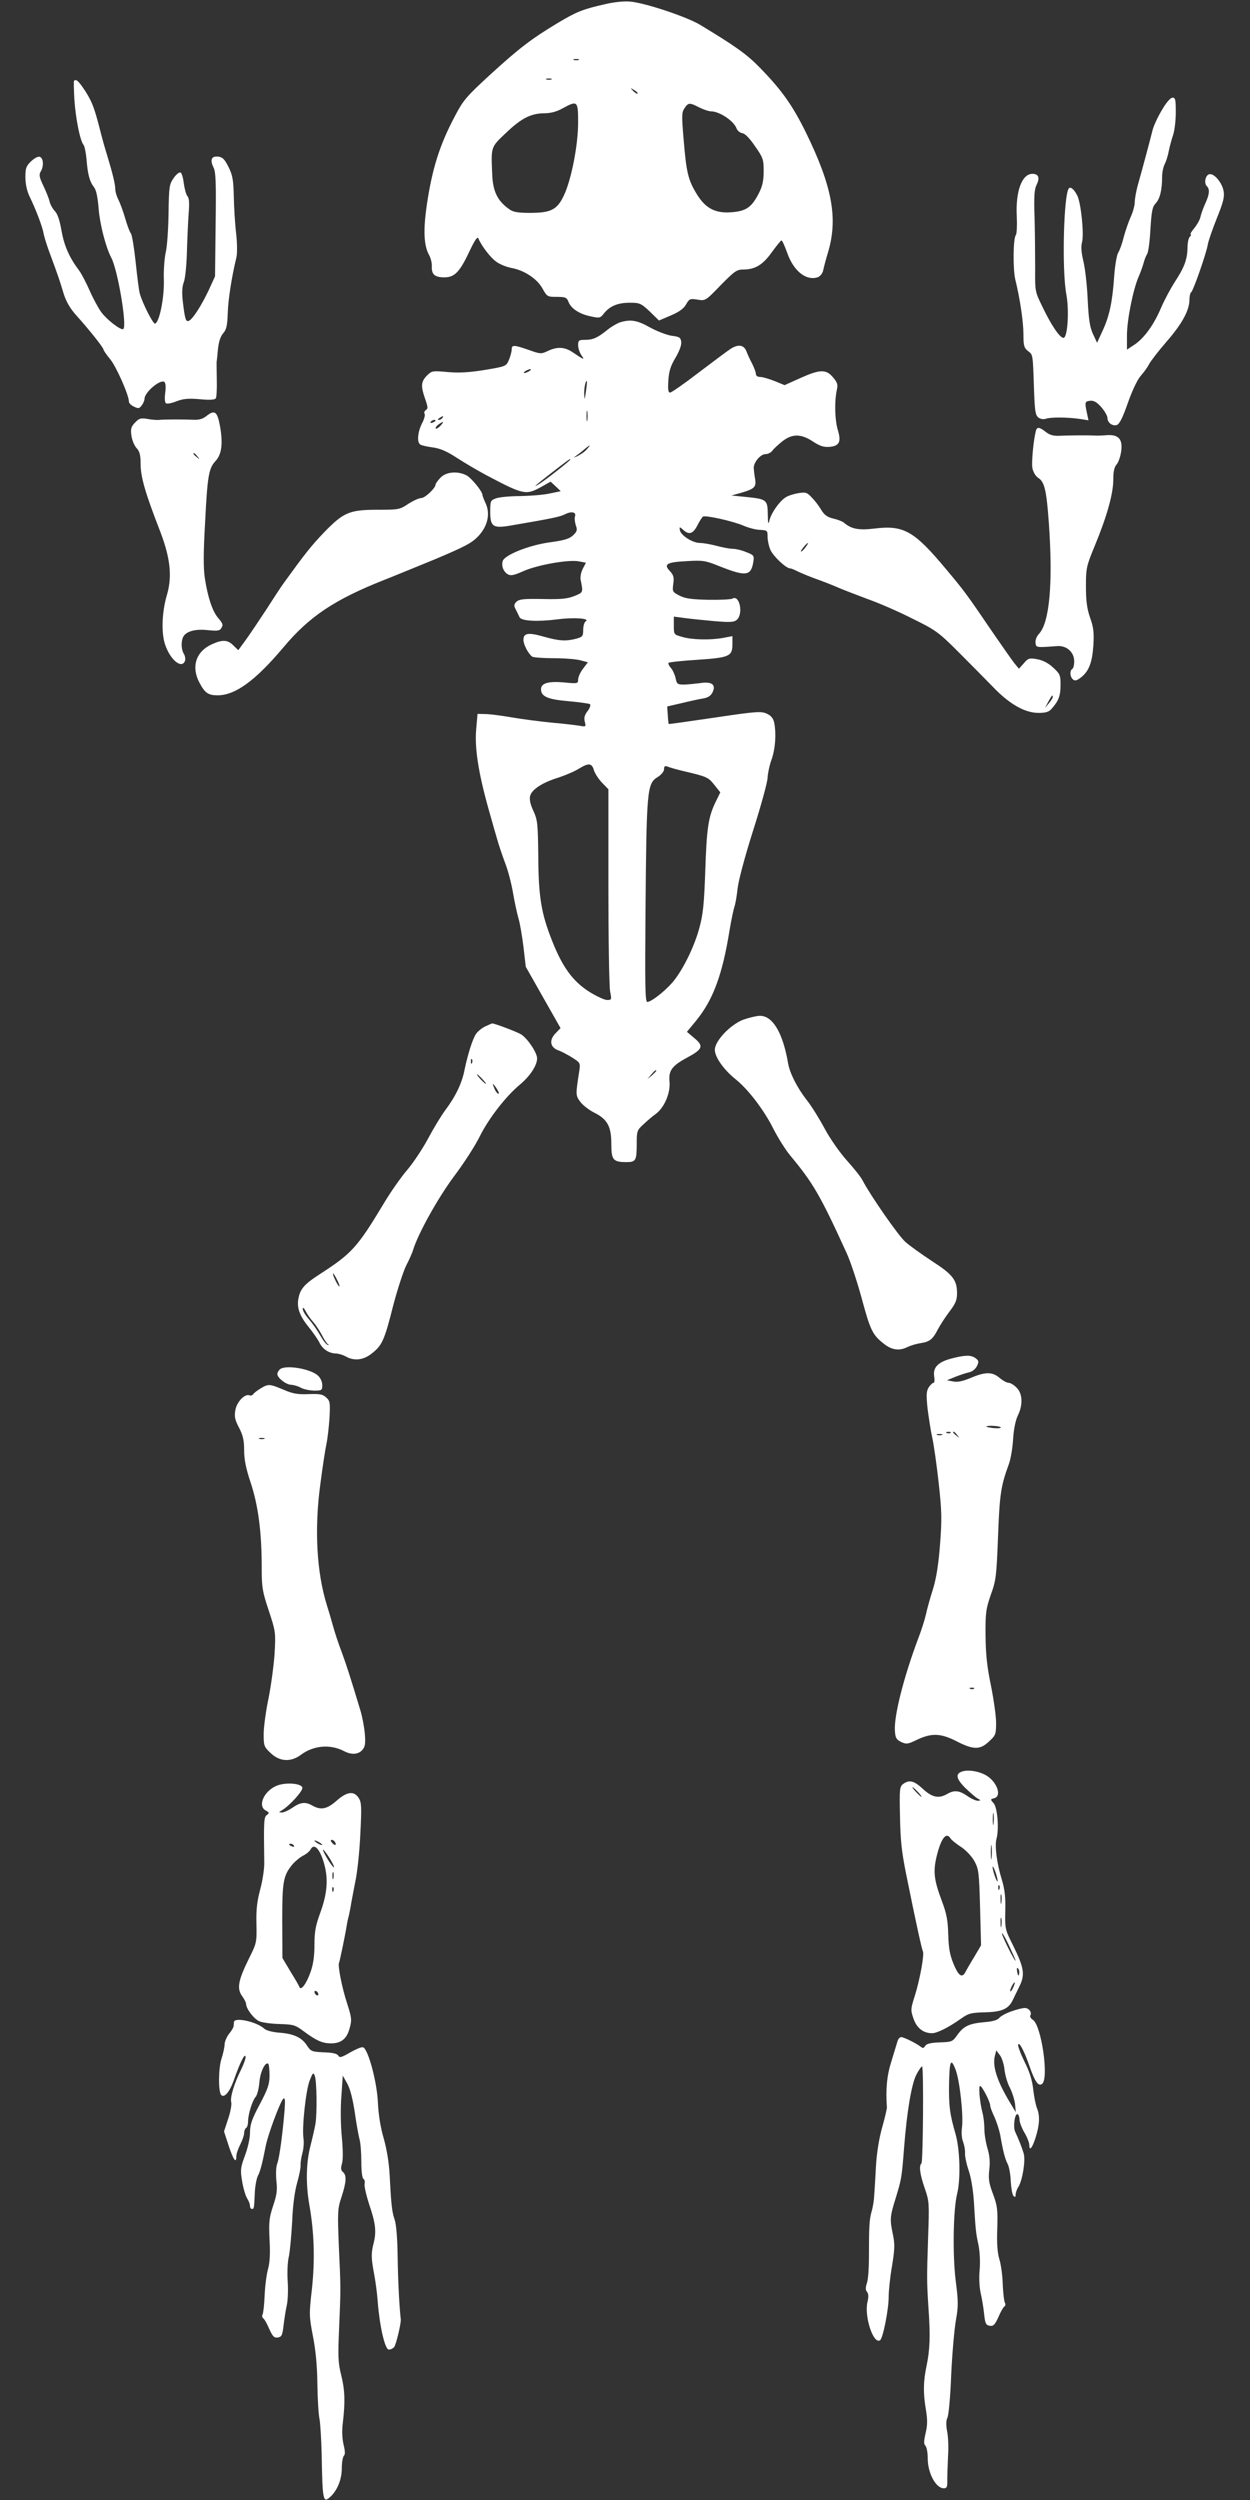
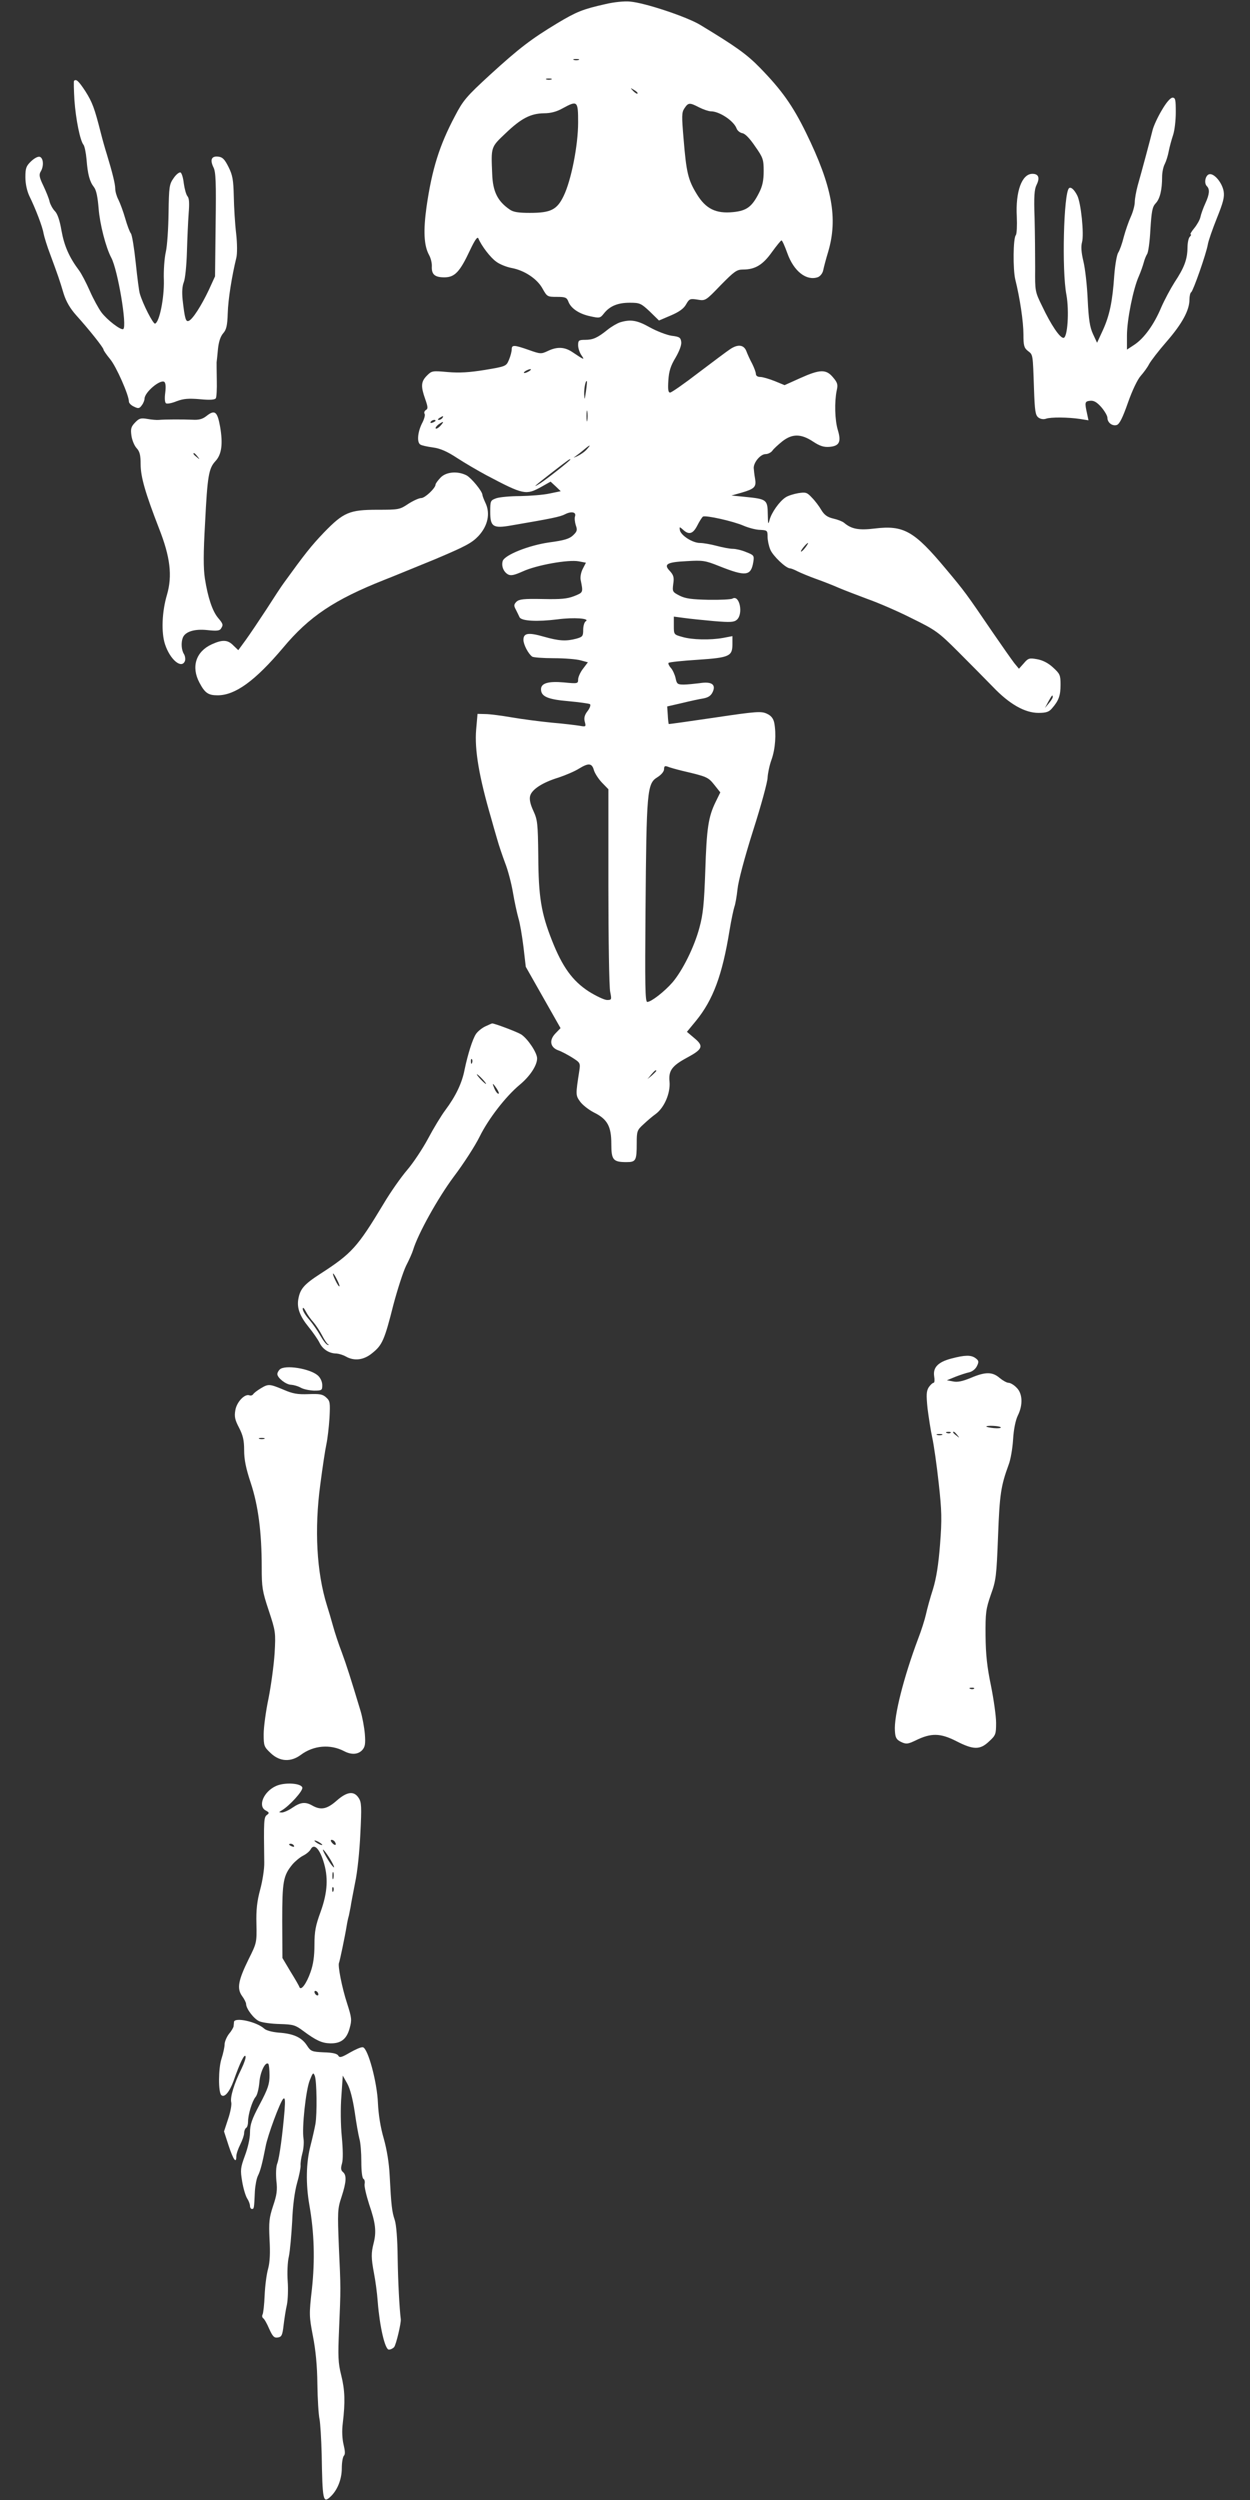
<svg xmlns="http://www.w3.org/2000/svg" version="1.0" width="640pt" height="1280pt" viewBox="0 0 640 1280" preserveAspectRatio="xMidYMid meet">
  <rect x="0" y="0" width="640" height="1280" fill="#333333" stroke="none" />
  <g transform="translate(0,1280) scale(0.1,-0.1)" fill="#ffffff" stroke="none">
    <path d="M3100 12779 c-116 -26 -148 -39 -245 -97 -136 -82 -197 -129 -345 -264 -122 -112 -139 -132 -181 -213 -79 -149 -117 -270 -145 -463 -17 -123 -14 -199 13 -248 9 -16 15 -42 14 -58 -2 -41 15 -56 64 -56 53 0 79 27 131 138 24 51 38 72 43 62 16 -39 63 -100 92 -120 17 -13 52 -27 78 -32 66 -12 132 -56 159 -106 23 -41 25 -42 73 -42 43 0 51 -3 59 -24 13 -35 55 -63 111 -75 49 -11 52 -10 71 14 30 38 71 55 132 55 52 0 58 -3 103 -45 l47 -46 61 26 c42 18 66 35 78 57 16 28 20 30 58 24 41 -7 42 -6 119 74 70 71 82 80 115 80 61 0 101 24 147 89 24 33 46 60 49 60 4 1 17 -29 30 -65 33 -93 98 -144 157 -123 12 5 24 20 27 36 3 15 14 57 25 93 51 172 21 336 -113 610 -69 141 -126 220 -235 332 -69 71 -126 111 -306 220 -69 42 -285 114 -361 120 -27 3 -84 -3 -125 -13z m-137 -286 c-7 -2 -19 -2 -25 0 -7 3 -2 5 12 5 14 0 19 -2 13 -5z m-140 -100 c-7 -2 -19 -2 -25 0 -7 3 -2 5 12 5 14 0 19 -2 13 -5z m441 -72 c-2 -3 -12 3 -22 13 -16 17 -16 18 5 5 12 -7 20 -15 17 -18z m-304 -148 c0 -119 -36 -298 -74 -376 -34 -71 -66 -87 -173 -87 -58 0 -85 4 -103 17 -63 43 -87 93 -90 183 -6 139 -7 136 68 207 80 77 129 102 197 103 34 0 65 8 95 25 77 42 80 39 80 -72z m620 77 c22 -11 49 -20 60 -20 43 0 116 -48 131 -87 4 -12 18 -23 30 -25 14 -2 38 -27 65 -67 41 -58 44 -68 44 -127 0 -48 -6 -77 -24 -112 -36 -71 -63 -91 -132 -98 -89 -9 -141 17 -187 93 -44 72 -53 110 -67 281 -10 118 -10 136 4 157 20 30 26 31 76 5z" />
    <path d="M379 12386 c-2 -2 -1 -46 2 -98 7 -98 29 -209 47 -230 5 -7 12 -40 15 -73 6 -78 16 -115 38 -143 12 -15 19 -50 24 -110 6 -79 37 -200 65 -252 33 -62 82 -352 61 -365 -12 -7 -82 46 -112 86 -14 19 -41 68 -59 109 -18 41 -43 89 -55 105 -51 68 -76 126 -90 203 -9 54 -21 88 -34 101 -11 11 -23 33 -27 48 -3 16 -18 52 -32 82 -21 43 -23 57 -14 72 17 27 15 69 -4 76 -9 3 -27 -6 -45 -23 -25 -24 -29 -35 -29 -81 0 -34 8 -70 20 -96 32 -65 68 -159 73 -192 3 -16 18 -66 35 -110 38 -103 47 -128 68 -199 13 -41 33 -75 64 -110 65 -72 140 -166 140 -176 0 -4 15 -26 34 -49 31 -37 96 -184 96 -217 0 -8 12 -20 26 -26 22 -11 28 -10 40 7 8 10 14 26 14 34 1 33 79 99 101 86 7 -5 9 -24 5 -56 -4 -29 -2 -50 4 -54 6 -4 31 1 55 11 35 13 61 15 119 10 51 -5 77 -3 81 5 4 6 6 48 5 92 -1 45 -1 87 -1 92 1 6 4 36 7 68 4 38 13 65 27 81 16 18 21 39 23 102 2 71 21 190 44 284 5 20 5 72 -1 125 -6 50 -11 135 -12 190 -2 84 -6 108 -27 150 -20 40 -31 51 -53 53 -34 4 -43 -16 -24 -55 12 -23 14 -78 11 -293 l-3 -265 -32 -70 c-38 -80 -83 -151 -103 -158 -15 -6 -20 12 -31 108 -4 40 -2 70 6 90 7 17 14 85 16 155 2 69 6 158 9 198 4 50 3 77 -6 87 -7 8 -15 38 -19 66 -3 29 -11 54 -17 56 -7 2 -23 -11 -35 -29 -22 -31 -24 -43 -26 -178 -1 -80 -7 -170 -14 -200 -7 -30 -12 -95 -10 -145 2 -93 -23 -215 -45 -222 -10 -3 -63 101 -78 153 -4 11 -13 82 -21 158 -8 76 -19 144 -25 151 -6 7 -19 42 -29 77 -10 35 -26 78 -35 96 -9 17 -16 42 -16 56 0 24 -15 84 -43 176 -8 25 -22 74 -31 110 -32 126 -43 156 -79 213 -35 53 -47 64 -58 53z" />
    <path d="M5948 12235 c-21 -35 -42 -81 -47 -102 -11 -45 -54 -206 -76 -283 -8 -30 -15 -68 -15 -85 0 -16 -9 -50 -20 -74 -11 -24 -27 -70 -36 -103 -8 -33 -21 -70 -29 -82 -7 -11 -16 -64 -20 -116 -9 -134 -24 -205 -58 -280 l-30 -65 -21 45 c-16 35 -22 73 -27 175 -3 72 -13 160 -22 197 -11 46 -13 77 -7 98 11 40 -5 202 -25 240 -16 31 -33 45 -42 36 -27 -27 -37 -421 -13 -545 15 -83 6 -221 -15 -221 -19 0 -64 67 -109 162 -37 75 -37 78 -36 195 0 65 -1 181 -3 258 -4 109 -1 146 10 168 18 36 11 57 -21 57 -54 0 -87 -90 -80 -219 2 -46 0 -89 -5 -95 -14 -16 -15 -174 -3 -226 24 -96 42 -218 42 -282 0 -57 3 -69 23 -85 26 -20 25 -13 31 -193 4 -115 7 -136 23 -148 11 -8 26 -10 38 -6 24 9 114 8 174 -1 l44 -7 -7 33 c-13 59 -12 64 15 67 19 2 34 -6 58 -33 17 -20 31 -44 31 -54 0 -25 25 -44 48 -37 14 5 30 37 57 114 22 63 49 119 65 137 15 17 35 44 43 60 9 17 49 69 90 116 80 92 117 161 117 215 0 18 4 35 9 38 10 6 77 197 85 244 3 19 24 79 46 134 33 82 40 109 35 139 -8 44 -48 92 -73 87 -20 -4 -29 -45 -13 -61 16 -16 14 -41 -8 -89 -11 -24 -22 -55 -25 -70 -3 -14 -18 -40 -32 -57 -14 -17 -22 -31 -18 -31 4 0 3 -5 -4 -12 -7 -7 -12 -32 -12 -57 -1 -60 -17 -102 -66 -176 -21 -33 -52 -91 -69 -130 -36 -86 -87 -157 -137 -190 l-38 -25 0 72 c0 80 32 240 61 304 10 23 21 55 25 70 4 16 12 35 17 43 6 7 14 64 17 126 6 94 10 116 27 134 22 23 33 69 33 136 0 22 6 52 14 66 7 14 16 43 20 65 4 21 14 58 22 82 8 23 14 76 14 117 0 65 -2 75 -17 75 -11 -1 -32 -25 -55 -65z" />
    <path d="M3176 11150 c-16 -5 -45 -22 -65 -38 -52 -42 -75 -52 -115 -52 -33 0 -36 -3 -36 -28 0 -15 8 -38 17 -51 18 -26 15 -25 -46 16 -40 27 -78 29 -126 6 -34 -16 -38 -16 -97 5 -77 27 -88 27 -88 3 0 -10 -6 -34 -14 -53 -14 -33 -15 -34 -123 -52 -80 -13 -130 -16 -190 -11 -79 7 -82 7 -107 -18 -31 -31 -32 -55 -9 -120 14 -40 15 -50 4 -56 -8 -5 -11 -14 -7 -20 4 -5 -2 -28 -14 -50 -22 -45 -26 -96 -8 -107 7 -5 36 -11 65 -15 37 -5 72 -20 125 -55 40 -26 107 -65 148 -87 191 -101 203 -103 281 -60 l48 27 26 -24 26 -25 -58 -12 c-32 -7 -99 -12 -149 -13 -50 0 -105 -5 -123 -11 -30 -11 -31 -13 -31 -70 0 -76 14 -86 109 -69 205 35 249 44 274 57 33 17 59 11 51 -11 -3 -9 -1 -29 4 -45 9 -25 7 -32 -14 -52 -19 -18 -46 -26 -121 -36 -106 -15 -228 -64 -239 -95 -8 -26 4 -56 27 -69 15 -8 32 -4 77 16 70 32 232 61 285 51 l37 -7 -16 -31 c-9 -17 -14 -42 -11 -57 13 -65 14 -64 -33 -83 -36 -14 -68 -17 -162 -15 -97 2 -120 -1 -134 -14 -13 -14 -14 -20 -3 -40 7 -13 15 -31 19 -39 9 -20 91 -24 195 -11 82 11 168 5 144 -10 -7 -4 -13 -24 -13 -43 0 -33 -3 -37 -35 -46 -53 -14 -88 -12 -166 10 -80 23 -105 19 -105 -16 0 -24 25 -72 45 -86 5 -4 55 -8 110 -8 55 0 117 -5 138 -11 l37 -10 -25 -33 c-14 -18 -25 -43 -25 -55 0 -21 -2 -22 -73 -15 -80 7 -117 -4 -117 -35 0 -37 34 -52 140 -61 55 -5 105 -12 110 -15 6 -3 1 -19 -11 -35 -16 -20 -20 -36 -15 -55 7 -26 6 -27 -26 -21 -19 3 -83 11 -143 16 -61 6 -153 18 -205 27 -52 9 -113 17 -135 17 l-40 1 -7 -80 c-9 -103 15 -243 77 -455 7 -25 20 -72 30 -105 9 -33 28 -88 41 -123 14 -35 32 -103 40 -150 8 -48 21 -107 28 -132 8 -25 19 -91 26 -147 l12 -103 89 -157 89 -157 -26 -27 c-34 -35 -27 -72 15 -87 15 -5 47 -22 71 -37 41 -26 42 -28 36 -68 -19 -122 -19 -125 4 -157 12 -17 44 -42 71 -56 69 -34 89 -71 89 -161 0 -82 9 -93 78 -93 48 0 52 8 52 97 0 61 2 67 34 96 19 18 47 42 64 54 44 33 75 107 70 164 -6 57 12 82 90 124 80 43 86 59 38 99 l-39 33 47 57 c87 107 134 233 171 461 9 55 21 110 25 122 5 13 12 53 16 90 4 41 36 162 80 301 41 128 74 250 74 270 1 20 9 62 20 92 20 56 25 132 14 190 -5 22 -16 36 -38 46 -28 13 -52 12 -266 -20 -129 -19 -235 -34 -236 -33 -1 1 -4 22 -5 46 l-3 44 74 17 c41 10 91 21 111 24 26 5 39 14 48 33 18 39 -6 55 -68 45 -25 -3 -62 -7 -80 -7 -32 0 -36 3 -42 33 -4 18 -15 42 -24 52 -10 11 -15 23 -12 26 3 4 71 11 149 16 164 11 178 18 178 81 l0 40 -47 -9 c-66 -12 -160 -10 -210 5 -43 12 -43 12 -43 58 l0 46 53 -7 c28 -4 97 -11 152 -16 85 -7 103 -6 118 7 34 31 13 130 -23 108 -7 -4 -61 -7 -122 -6 -87 2 -118 6 -148 21 -37 19 -38 21 -33 60 5 33 2 45 -17 66 -34 35 -17 46 87 51 81 5 94 3 164 -25 138 -55 164 -52 176 21 5 32 3 35 -36 50 -23 10 -54 17 -69 17 -15 0 -52 7 -82 15 -30 8 -69 15 -86 15 -38 0 -97 38 -103 65 -3 19 -2 19 16 3 30 -28 51 -22 73 21 11 22 24 42 29 46 14 8 154 -23 209 -47 26 -11 64 -21 85 -21 35 -2 37 -3 37 -35 0 -18 6 -47 14 -66 13 -32 80 -96 101 -96 5 0 23 -7 38 -15 16 -8 59 -26 95 -39 37 -13 90 -34 117 -46 28 -12 94 -37 147 -57 54 -19 156 -63 227 -99 122 -60 136 -70 238 -172 59 -59 139 -140 177 -179 84 -88 163 -133 233 -133 39 0 54 5 69 23 35 40 44 66 44 121 0 50 -3 56 -39 89 -25 23 -53 37 -82 42 -39 7 -45 5 -67 -21 l-25 -28 -24 29 c-13 17 -63 88 -111 158 -135 198 -141 207 -240 325 -161 193 -215 224 -363 206 -82 -10 -119 -3 -157 29 -8 7 -33 17 -56 22 -30 7 -46 19 -61 44 -11 19 -32 47 -48 63 -25 27 -31 29 -70 23 -23 -4 -52 -13 -64 -21 -32 -20 -74 -80 -83 -117 -7 -26 -8 -21 -9 31 -1 74 -6 77 -116 88 l-70 7 50 14 c69 20 78 30 71 72 -4 20 -6 45 -7 55 0 30 35 71 61 71 12 0 28 8 35 18 6 9 29 30 50 47 51 40 96 40 158 -1 35 -23 55 -29 83 -27 51 4 62 25 44 85 -16 52 -18 146 -6 204 7 30 4 40 -19 67 -35 42 -66 42 -168 -4 l-80 -36 -51 21 c-28 11 -61 21 -74 21 -13 0 -22 6 -22 16 0 8 -9 32 -19 52 -11 20 -24 49 -30 65 -13 32 -43 36 -83 9 -14 -9 -86 -63 -160 -119 -74 -57 -140 -103 -147 -103 -10 0 -12 16 -9 63 3 47 12 75 37 116 19 33 31 64 29 80 -3 23 -9 27 -50 32 -25 4 -75 23 -111 43 -64 36 -97 42 -151 26z m-466 -250 c-8 -5 -19 -10 -25 -10 -5 0 -3 5 5 10 8 5 20 10 25 10 6 0 3 -5 -5 -10z m290 -105 c-7 -45 -7 -46 -9 -13 -1 32 8 74 14 66 1 -2 -1 -25 -5 -53z m7 -147 c-2 -13 -4 -3 -4 22 0 25 2 35 4 23 2 -13 2 -33 0 -45z m-742 12 c-3 -5 -12 -10 -18 -10 -7 0 -6 4 3 10 19 12 23 12 15 0z m-35 -14 c0 -2 -7 -7 -16 -10 -8 -3 -12 -2 -9 4 6 10 25 14 25 6z m25 -26 c-10 -11 -21 -17 -24 -14 -3 3 3 12 13 20 28 20 32 17 11 -6z m749 -121 c-10 -12 -32 -27 -49 -35 -18 -8 -22 -9 -11 -2 10 7 31 23 45 35 33 28 40 29 15 2z m-84 -52 c0 -5 -123 -102 -155 -122 -45 -28 -29 -14 65 59 84 65 90 69 90 63z m1203 -451 c-10 -13 -20 -22 -22 -20 -4 4 29 44 36 44 2 0 -4 -11 -14 -24z m1267 -765 c0 -5 -9 -19 -20 -32 l-20 -24 17 32 c19 34 23 39 23 24z m-2349 -375 c5 -16 23 -44 41 -63 l33 -34 0 -497 c0 -273 4 -516 9 -539 8 -41 8 -43 -16 -43 -13 0 -56 20 -94 44 -83 54 -135 126 -188 261 -55 139 -69 223 -70 432 -2 168 -4 185 -25 231 -16 34 -21 59 -17 76 8 34 64 70 146 95 36 12 83 32 105 46 49 30 66 28 76 -9z m454 -3 c124 -29 131 -32 162 -71 l31 -39 -24 -49 c-37 -76 -46 -133 -53 -354 -6 -167 -11 -221 -30 -290 -26 -98 -86 -219 -138 -280 -41 -47 -109 -100 -129 -100 -11 0 -12 88 -9 468 5 612 8 650 60 682 21 13 35 30 35 42 0 15 4 18 18 13 9 -4 44 -14 77 -22z m-135 -1536 c0 -2 -10 -12 -22 -23 l-23 -19 19 23 c18 21 26 27 26 19z" />
    <path d="M1057 10670 c-20 -16 -39 -21 -72 -19 -47 2 -142 2 -172 -1 -10 -1 -36 1 -58 5 -35 6 -43 3 -64 -19 -20 -21 -23 -32 -18 -67 3 -22 15 -51 26 -63 16 -17 21 -35 21 -82 0 -66 24 -148 94 -329 58 -147 69 -243 41 -340 -26 -87 -30 -194 -10 -254 26 -79 85 -128 102 -85 3 9 1 25 -5 35 -13 20 -16 58 -6 84 12 31 60 46 125 39 47 -5 63 -4 70 7 13 20 12 24 -15 56 -29 35 -52 105 -67 201 -8 53 -8 129 1 285 12 242 19 279 53 316 32 34 39 88 24 176 -14 78 -27 89 -70 55z m-46 -207 c13 -16 12 -17 -3 -4 -17 13 -22 21 -14 21 2 0 10 -8 17 -17z" />
-     <path d="M5305 10598 c-12 -38 -25 -165 -19 -195 4 -20 16 -41 30 -50 32 -20 42 -63 54 -229 22 -309 4 -512 -51 -570 -12 -13 -19 -32 -17 -46 3 -24 2 -24 110 -16 49 4 88 -31 88 -78 0 -18 -4 -36 -10 -39 -14 -9 -12 -41 4 -54 10 -8 19 -6 40 10 41 32 58 76 64 164 4 67 1 93 -17 143 -16 47 -21 86 -21 160 0 92 2 103 45 207 63 152 95 268 95 339 0 41 5 65 17 78 9 10 19 39 23 64 10 64 -12 90 -72 86 -23 -2 -53 -3 -65 -2 -35 2 -123 1 -174 -1 -35 -2 -53 3 -74 19 -32 25 -44 27 -50 10z" />
    <path d="M2255 10354 c-14 -15 -25 -30 -25 -35 0 -18 -54 -69 -73 -69 -12 0 -42 -14 -67 -30 -43 -29 -49 -30 -157 -30 -144 0 -174 -13 -274 -116 -66 -69 -99 -111 -206 -259 -12 -16 -52 -77 -89 -135 -38 -58 -85 -128 -106 -157 l-38 -52 -25 24 c-29 30 -56 31 -111 6 -81 -37 -106 -115 -63 -196 28 -53 45 -65 93 -65 91 0 193 75 335 243 134 161 264 247 516 347 44 17 162 66 263 107 156 66 188 83 222 119 48 52 61 115 36 168 -9 19 -16 38 -16 42 0 18 -56 86 -81 100 -47 24 -106 18 -134 -12z" />
-     <path d="M3805 7579 c-67 -26 -145 -109 -145 -154 0 -38 47 -104 109 -153 62 -50 144 -157 191 -252 24 -47 62 -107 85 -135 118 -142 154 -203 289 -499 20 -43 54 -146 77 -230 45 -167 56 -190 113 -235 42 -34 81 -39 124 -17 15 7 44 16 65 19 47 7 63 20 88 69 11 21 37 62 59 91 32 42 40 60 40 95 0 68 -21 96 -128 165 -53 35 -115 79 -136 98 -35 30 -178 236 -219 314 -8 17 -44 62 -79 101 -37 41 -87 112 -116 166 -28 52 -69 118 -91 145 -49 63 -87 137 -96 189 -27 158 -80 245 -146 243 -19 -1 -56 -10 -84 -20z" />
    <path d="M2483 7544 c-18 -9 -38 -26 -46 -38 -18 -27 -42 -105 -58 -181 -13 -70 -46 -138 -99 -209 -21 -28 -61 -94 -89 -147 -28 -52 -76 -124 -106 -159 -31 -36 -86 -114 -122 -175 -133 -221 -162 -253 -323 -357 -85 -55 -104 -78 -113 -132 -7 -44 9 -86 53 -140 22 -27 47 -63 56 -81 16 -33 49 -55 87 -55 12 -1 33 -7 47 -15 44 -25 93 -19 137 18 50 40 62 67 107 246 21 79 50 169 65 200 16 31 32 67 36 81 25 83 127 266 208 375 50 66 110 159 133 206 45 91 133 205 205 265 52 43 89 99 89 135 0 29 -48 101 -82 123 -21 13 -135 56 -148 56 -3 0 -19 -8 -37 -16z m-66 -186 c-3 -8 -6 -5 -6 6 -1 11 2 17 5 13 3 -3 4 -12 1 -19z m53 -83 c13 -14 21 -25 18 -25 -2 0 -15 11 -28 25 -13 14 -21 25 -18 25 2 0 15 -11 28 -25z m74 -50 c9 -14 13 -25 8 -25 -5 0 -14 11 -20 25 -6 14 -10 25 -8 25 2 0 11 -11 20 -25z m-819 -976 c9 -17 15 -33 13 -35 -3 -2 -12 12 -21 31 -21 43 -13 47 8 4z m-120 -219 c12 -14 32 -44 44 -67 11 -22 25 -43 31 -46 6 -3 5 -4 -2 -3 -7 1 -24 23 -38 48 -14 25 -40 62 -57 82 -18 20 -33 44 -33 54 0 11 6 6 16 -13 8 -16 26 -41 39 -55z" />
    <path d="M4870 5844 c-68 -18 -94 -46 -87 -91 3 -18 2 -33 -3 -33 -5 0 -16 -10 -25 -23 -12 -20 -13 -38 -6 -108 6 -46 16 -113 24 -149 8 -36 23 -140 33 -232 16 -144 17 -187 7 -316 -8 -103 -19 -172 -36 -228 -14 -43 -30 -101 -36 -129 -6 -27 -24 -84 -40 -125 -74 -197 -125 -398 -119 -473 2 -35 8 -44 32 -56 26 -12 34 -11 74 8 79 39 126 38 207 -3 89 -46 123 -46 169 -2 34 31 36 37 36 95 0 34 -12 119 -26 189 -20 96 -27 159 -28 257 -1 119 2 137 27 210 27 74 29 96 37 300 8 216 15 258 54 365 10 25 20 83 23 130 3 53 13 99 24 122 27 54 25 113 -6 143 -13 14 -32 25 -41 25 -9 0 -29 11 -46 25 -37 32 -73 32 -148 0 -41 -17 -68 -23 -90 -18 l-32 6 44 18 c23 9 56 20 71 23 16 4 32 17 39 32 11 22 9 28 -7 40 -23 17 -53 17 -125 -2z m254 -352 c2 -4 -13 -6 -35 -4 -21 2 -39 6 -39 8 0 7 69 4 74 -4z m-257 -28 c-3 -3 -12 -4 -19 -1 -8 3 -5 6 6 6 11 1 17 -2 13 -5z m34 -11 c13 -16 12 -17 -3 -4 -10 7 -18 15 -18 17 0 8 8 3 21 -13z m-78 0 c-7 -2 -19 -2 -25 0 -7 3 -2 5 12 5 14 0 19 -2 13 -5z m164 -1299 c-3 -3 -12 -4 -19 -1 -8 3 -5 6 6 6 11 1 17 -2 13 -5z" />
    <path d="M1432 5788 c-7 -7 -12 -17 -12 -23 0 -20 45 -55 71 -55 13 -1 35 -7 49 -15 14 -8 44 -14 68 -15 40 0 42 2 42 28 0 17 -9 37 -22 49 -40 36 -170 57 -196 31z" />
    <path d="M1334 5691 c-18 -11 -35 -24 -38 -30 -4 -5 -12 -8 -19 -5 -24 9 -65 -34 -72 -76 -6 -33 -2 -50 19 -90 20 -39 26 -64 26 -115 0 -48 9 -93 34 -168 38 -115 56 -251 56 -432 0 -102 3 -122 36 -221 35 -106 36 -112 30 -219 -4 -61 -18 -164 -31 -230 -14 -66 -25 -149 -25 -184 0 -60 2 -65 36 -97 46 -44 103 -47 154 -9 66 49 151 56 222 19 38 -20 72 -17 93 6 14 16 17 31 13 82 -3 35 -13 88 -22 118 -51 169 -71 232 -96 300 -16 41 -36 102 -45 135 -9 33 -23 80 -31 105 -53 170 -65 390 -34 620 11 85 25 178 31 205 6 28 13 88 16 135 4 79 3 87 -17 105 -18 17 -34 19 -91 17 -55 -2 -80 2 -128 23 -72 30 -77 30 -117 6z m19 -258 c-7 -2 -19 -2 -25 0 -7 3 -2 5 12 5 14 0 19 -2 13 -5z" />
-     <path d="M4930 3731 c-40 -11 -36 -37 12 -85 24 -23 52 -48 63 -54 18 -10 18 -11 2 -12 -10 0 -35 11 -55 25 -41 28 -66 31 -102 10 -44 -25 -77 -18 -124 25 -46 43 -70 49 -102 26 -18 -14 -19 -26 -16 -165 2 -120 8 -181 32 -299 51 -253 80 -383 85 -392 9 -14 -15 -144 -40 -225 -23 -71 -23 -77 -8 -120 16 -48 50 -75 95 -75 26 0 84 29 149 75 38 27 51 30 122 32 87 2 121 17 143 64 6 13 22 45 34 70 29 59 23 95 -33 208 -41 82 -42 85 -40 178 2 69 -3 110 -17 157 -26 83 -38 175 -28 211 14 52 5 161 -15 183 -17 19 -17 20 3 25 43 11 12 91 -48 121 -36 18 -82 25 -112 17z m-230 -106 c13 -14 21 -25 18 -25 -2 0 -15 11 -28 25 -13 14 -21 25 -18 25 2 0 15 -11 28 -25z m387 -162 c-2 -16 -4 -5 -4 22 0 28 2 40 4 28 2 -13 2 -35 0 -50z m-220 -76 c4 -7 28 -27 53 -43 26 -17 55 -48 69 -73 22 -41 24 -57 29 -237 l5 -194 -37 -63 c-21 -34 -41 -69 -45 -77 -16 -29 -35 -14 -59 45 -19 46 -25 81 -27 150 -2 72 -8 106 -32 170 -43 114 -47 156 -24 244 22 83 47 112 68 78z m210 -99 c-2 -18 -4 -6 -4 27 0 33 2 48 4 33 2 -15 2 -42 0 -60z m31 -118 c0 -8 -6 1 -13 20 -7 19 -13 42 -13 50 0 8 6 -1 13 -20 7 -19 13 -42 13 -50z m9 -42 c-3 -8 -6 -5 -6 6 -1 11 2 17 5 13 3 -3 4 -12 1 -19z m10 -70 c-2 -13 -4 -5 -4 17 -1 22 1 32 4 23 2 -10 2 -28 0 -40z m0 -120 c-2 -13 -4 -5 -4 17 -1 22 1 32 4 23 2 -10 2 -28 0 -40z m73 -176 c-1 -13 -69 123 -70 138 0 8 16 -18 35 -59 19 -40 35 -76 35 -79z m18 -68 c-3 -14 -5 -12 -10 9 -3 19 -2 25 4 19 6 -6 8 -18 6 -28z m-30 -69 c-6 -14 -13 -23 -15 -21 -5 5 15 46 22 46 3 0 -1 -11 -7 -25z" />
    <path d="M1414 3656 c-64 -28 -96 -104 -53 -126 18 -10 19 -13 5 -23 -15 -12 -16 -28 -13 -242 1 -33 -9 -96 -21 -140 -16 -60 -21 -103 -19 -176 2 -95 1 -98 -40 -180 -53 -108 -61 -150 -34 -188 12 -16 21 -35 21 -41 0 -25 41 -78 68 -89 16 -7 63 -13 104 -14 69 -2 80 -5 120 -35 66 -49 96 -63 139 -64 55 -1 84 22 99 77 12 43 11 53 -13 128 -26 79 -49 196 -41 208 3 6 30 133 39 189 3 19 8 42 11 51 2 10 6 30 9 45 2 16 13 72 23 124 12 54 23 163 27 252 7 138 6 161 -9 183 -24 37 -60 32 -113 -15 -49 -43 -80 -49 -123 -25 -36 21 -61 18 -102 -10 -20 -14 -45 -25 -55 -25 -17 1 -17 1 0 11 39 23 108 99 105 116 -4 23 -89 29 -134 9z m236 -302 c0 -2 -9 0 -20 6 -11 6 -20 13 -20 16 0 2 9 0 20 -6 11 -6 20 -13 20 -16z m65 15 c11 -17 -1 -21 -15 -4 -8 9 -8 15 -2 15 6 0 14 -5 17 -11z m-210 -19 c3 -6 -1 -7 -9 -4 -18 7 -21 14 -7 14 6 0 13 -4 16 -10z m150 -77 c27 -83 23 -161 -14 -263 -25 -68 -31 -99 -31 -167 0 -58 -6 -101 -20 -140 -21 -60 -49 -97 -57 -77 -2 7 -23 43 -46 80 l-41 69 -1 190 c0 203 5 232 53 290 14 16 38 36 54 44 16 8 33 22 39 33 16 30 43 6 64 -59z m30 17 c24 -38 34 -64 17 -44 -16 17 -54 84 -48 84 3 0 17 -18 31 -40z m22 -107 c-3 -10 -5 -4 -5 12 0 17 2 24 5 18 2 -7 2 -21 0 -30z m0 -65 c-3 -8 -6 -5 -6 6 -1 11 2 17 5 13 3 -3 4 -12 1 -19z m-77 -529 c0 -6 -4 -7 -10 -4 -5 3 -10 11 -10 16 0 6 5 7 10 4 6 -3 10 -11 10 -16z" />
-     <path d="M5176 2501 c-26 -9 -53 -24 -60 -33 -7 -10 -33 -18 -71 -21 -82 -7 -110 -20 -142 -64 -26 -37 -29 -38 -92 -40 -47 -2 -67 -7 -74 -18 -7 -12 -12 -13 -22 -5 -21 17 -87 50 -101 50 -7 0 -16 -10 -19 -22 -4 -13 -18 -59 -31 -102 -23 -71 -30 -144 -23 -236 0 -8 -11 -56 -25 -105 -16 -58 -27 -128 -31 -195 -3 -58 -7 -125 -9 -150 -1 -25 -7 -63 -14 -85 -11 -41 -13 -74 -13 -235 0 -52 -4 -110 -10 -128 -8 -24 -8 -37 0 -46 8 -10 9 -27 2 -54 -16 -74 31 -217 65 -194 15 10 44 158 44 222 0 30 7 101 17 157 14 86 15 112 5 161 -17 80 -16 92 15 191 29 96 30 101 42 256 14 181 38 326 63 373 12 23 25 42 29 42 9 0 5 -487 -3 -496 -14 -13 -8 -57 17 -129 23 -66 23 -77 17 -250 -7 -210 -7 -226 2 -365 10 -142 7 -212 -10 -293 -17 -81 -18 -139 -3 -227 8 -49 8 -78 -2 -118 -9 -40 -10 -55 -1 -64 7 -7 12 -36 12 -65 0 -76 42 -153 82 -153 16 0 19 7 18 43 0 23 2 78 4 122 3 43 1 101 -5 128 -6 33 -5 55 2 69 6 11 15 108 19 217 5 108 16 234 24 280 13 74 13 96 -1 205 -16 131 -13 363 8 446 18 75 14 226 -9 305 -29 101 -34 139 -33 247 2 127 9 145 33 83 22 -55 42 -240 33 -301 -3 -23 -1 -54 6 -70 6 -16 11 -42 10 -58 -1 -16 7 -55 18 -87 12 -33 23 -99 27 -156 9 -150 10 -164 24 -228 7 -36 9 -86 6 -125 -4 -38 -2 -88 5 -120 7 -30 15 -80 18 -110 5 -47 9 -55 29 -58 18 -3 26 5 44 45 11 26 25 51 31 54 5 4 6 12 2 19 -4 7 -9 49 -11 94 -1 44 -9 102 -17 128 -10 32 -14 80 -11 158 3 98 0 118 -22 177 -21 56 -24 77 -19 124 5 39 2 72 -9 109 -9 30 -16 74 -16 99 0 25 -4 62 -9 81 -15 56 -22 140 -13 140 10 0 52 -81 52 -101 0 -8 10 -34 22 -59 11 -25 24 -65 29 -90 14 -82 25 -125 38 -149 7 -13 15 -53 16 -89 2 -35 8 -69 14 -75 8 -8 11 -6 11 6 0 10 6 28 14 40 21 33 38 137 27 172 -9 30 -25 71 -44 112 -11 25 -1 96 14 88 5 -4 9 -16 9 -28 0 -12 11 -42 25 -66 14 -23 25 -52 25 -62 0 -36 15 -18 33 39 20 65 22 109 6 149 -6 15 -15 58 -19 96 -5 46 -19 91 -45 142 -20 41 -35 81 -32 87 5 16 33 -37 58 -111 28 -80 46 -106 65 -90 35 29 -4 297 -47 327 -11 7 -17 17 -14 22 10 16 -7 40 -29 39 -11 0 -43 -8 -70 -18z m-33 -297 c3 -28 15 -70 27 -92 12 -23 24 -61 27 -84 l4 -43 -30 50 c-66 110 -91 186 -77 240 l7 27 18 -24 c10 -12 21 -46 24 -74z" />
    <path d="M1198 2448 c0 -7 -2 -18 -2 -23 -1 -6 -11 -24 -24 -39 -12 -16 -22 -40 -22 -53 0 -13 -7 -46 -16 -74 -16 -49 -17 -170 -1 -186 16 -15 42 16 63 73 32 92 56 140 61 126 3 -7 -7 -36 -21 -65 -37 -74 -59 -146 -52 -171 3 -11 -4 -50 -16 -85 l-21 -64 24 -74 c24 -72 39 -93 39 -53 0 12 9 38 20 60 11 22 20 48 20 59 0 11 5 23 10 26 6 3 10 18 10 32 0 37 21 105 38 126 9 9 17 43 20 75 4 54 31 109 46 95 3 -3 6 -30 6 -59 0 -44 -8 -69 -50 -148 -41 -77 -50 -104 -50 -145 0 -30 -11 -78 -26 -118 -23 -63 -24 -73 -14 -133 6 -36 18 -75 26 -87 8 -12 14 -29 14 -38 0 -8 5 -15 10 -15 11 0 11 4 15 91 2 31 9 67 16 80 12 24 22 62 39 149 10 56 74 228 90 244 9 8 11 -5 7 -59 -10 -120 -26 -241 -37 -271 -7 -17 -8 -53 -5 -89 6 -49 2 -74 -17 -130 -20 -61 -22 -82 -18 -170 4 -69 2 -116 -7 -150 -8 -27 -16 -89 -18 -137 -2 -48 -7 -93 -11 -99 -3 -6 -2 -14 3 -18 6 -3 20 -28 31 -54 18 -40 26 -48 44 -45 20 3 24 11 30 63 4 33 11 80 17 105 5 25 7 79 4 120 -3 42 -1 99 6 127 6 29 13 110 17 180 3 82 13 153 25 196 11 38 19 79 18 90 -1 12 3 40 9 62 6 21 9 55 6 75 -9 55 12 250 32 299 16 40 18 42 26 22 10 -28 12 -193 3 -246 -4 -22 -15 -71 -25 -110 -23 -88 -25 -196 -6 -305 25 -141 29 -282 13 -430 -15 -130 -14 -140 5 -240 14 -71 22 -151 23 -246 1 -77 6 -158 11 -180 4 -21 9 -102 11 -179 4 -238 7 -253 44 -219 36 33 59 89 59 147 0 29 5 58 11 64 7 7 6 24 -2 57 -7 30 -9 70 -4 109 13 109 11 170 -8 246 -16 63 -17 97 -11 235 9 215 9 205 -1 422 -7 180 -7 194 14 257 25 77 26 110 7 126 -11 9 -12 20 -5 44 6 20 5 72 -1 137 -6 59 -7 151 -2 209 l7 104 23 -41 c15 -27 28 -79 38 -144 8 -57 19 -119 24 -138 6 -19 10 -72 10 -117 0 -48 4 -85 11 -89 6 -3 8 -15 6 -26 -3 -10 8 -57 23 -104 33 -96 38 -140 23 -199 -13 -51 -13 -75 2 -155 7 -36 16 -101 19 -145 10 -127 37 -245 57 -245 9 0 21 6 27 13 10 12 36 122 34 142 -7 59 -14 188 -16 315 -1 97 -7 170 -15 194 -14 41 -18 73 -26 229 -3 61 -14 130 -30 187 -17 58 -27 122 -30 182 -4 107 -51 281 -77 286 -9 2 -38 -11 -66 -27 -43 -25 -53 -28 -60 -16 -5 10 -29 16 -74 17 -62 3 -67 5 -87 36 -27 41 -69 60 -145 65 -33 3 -64 11 -74 21 -39 35 -150 59 -154 34z" />
  </g>
</svg>